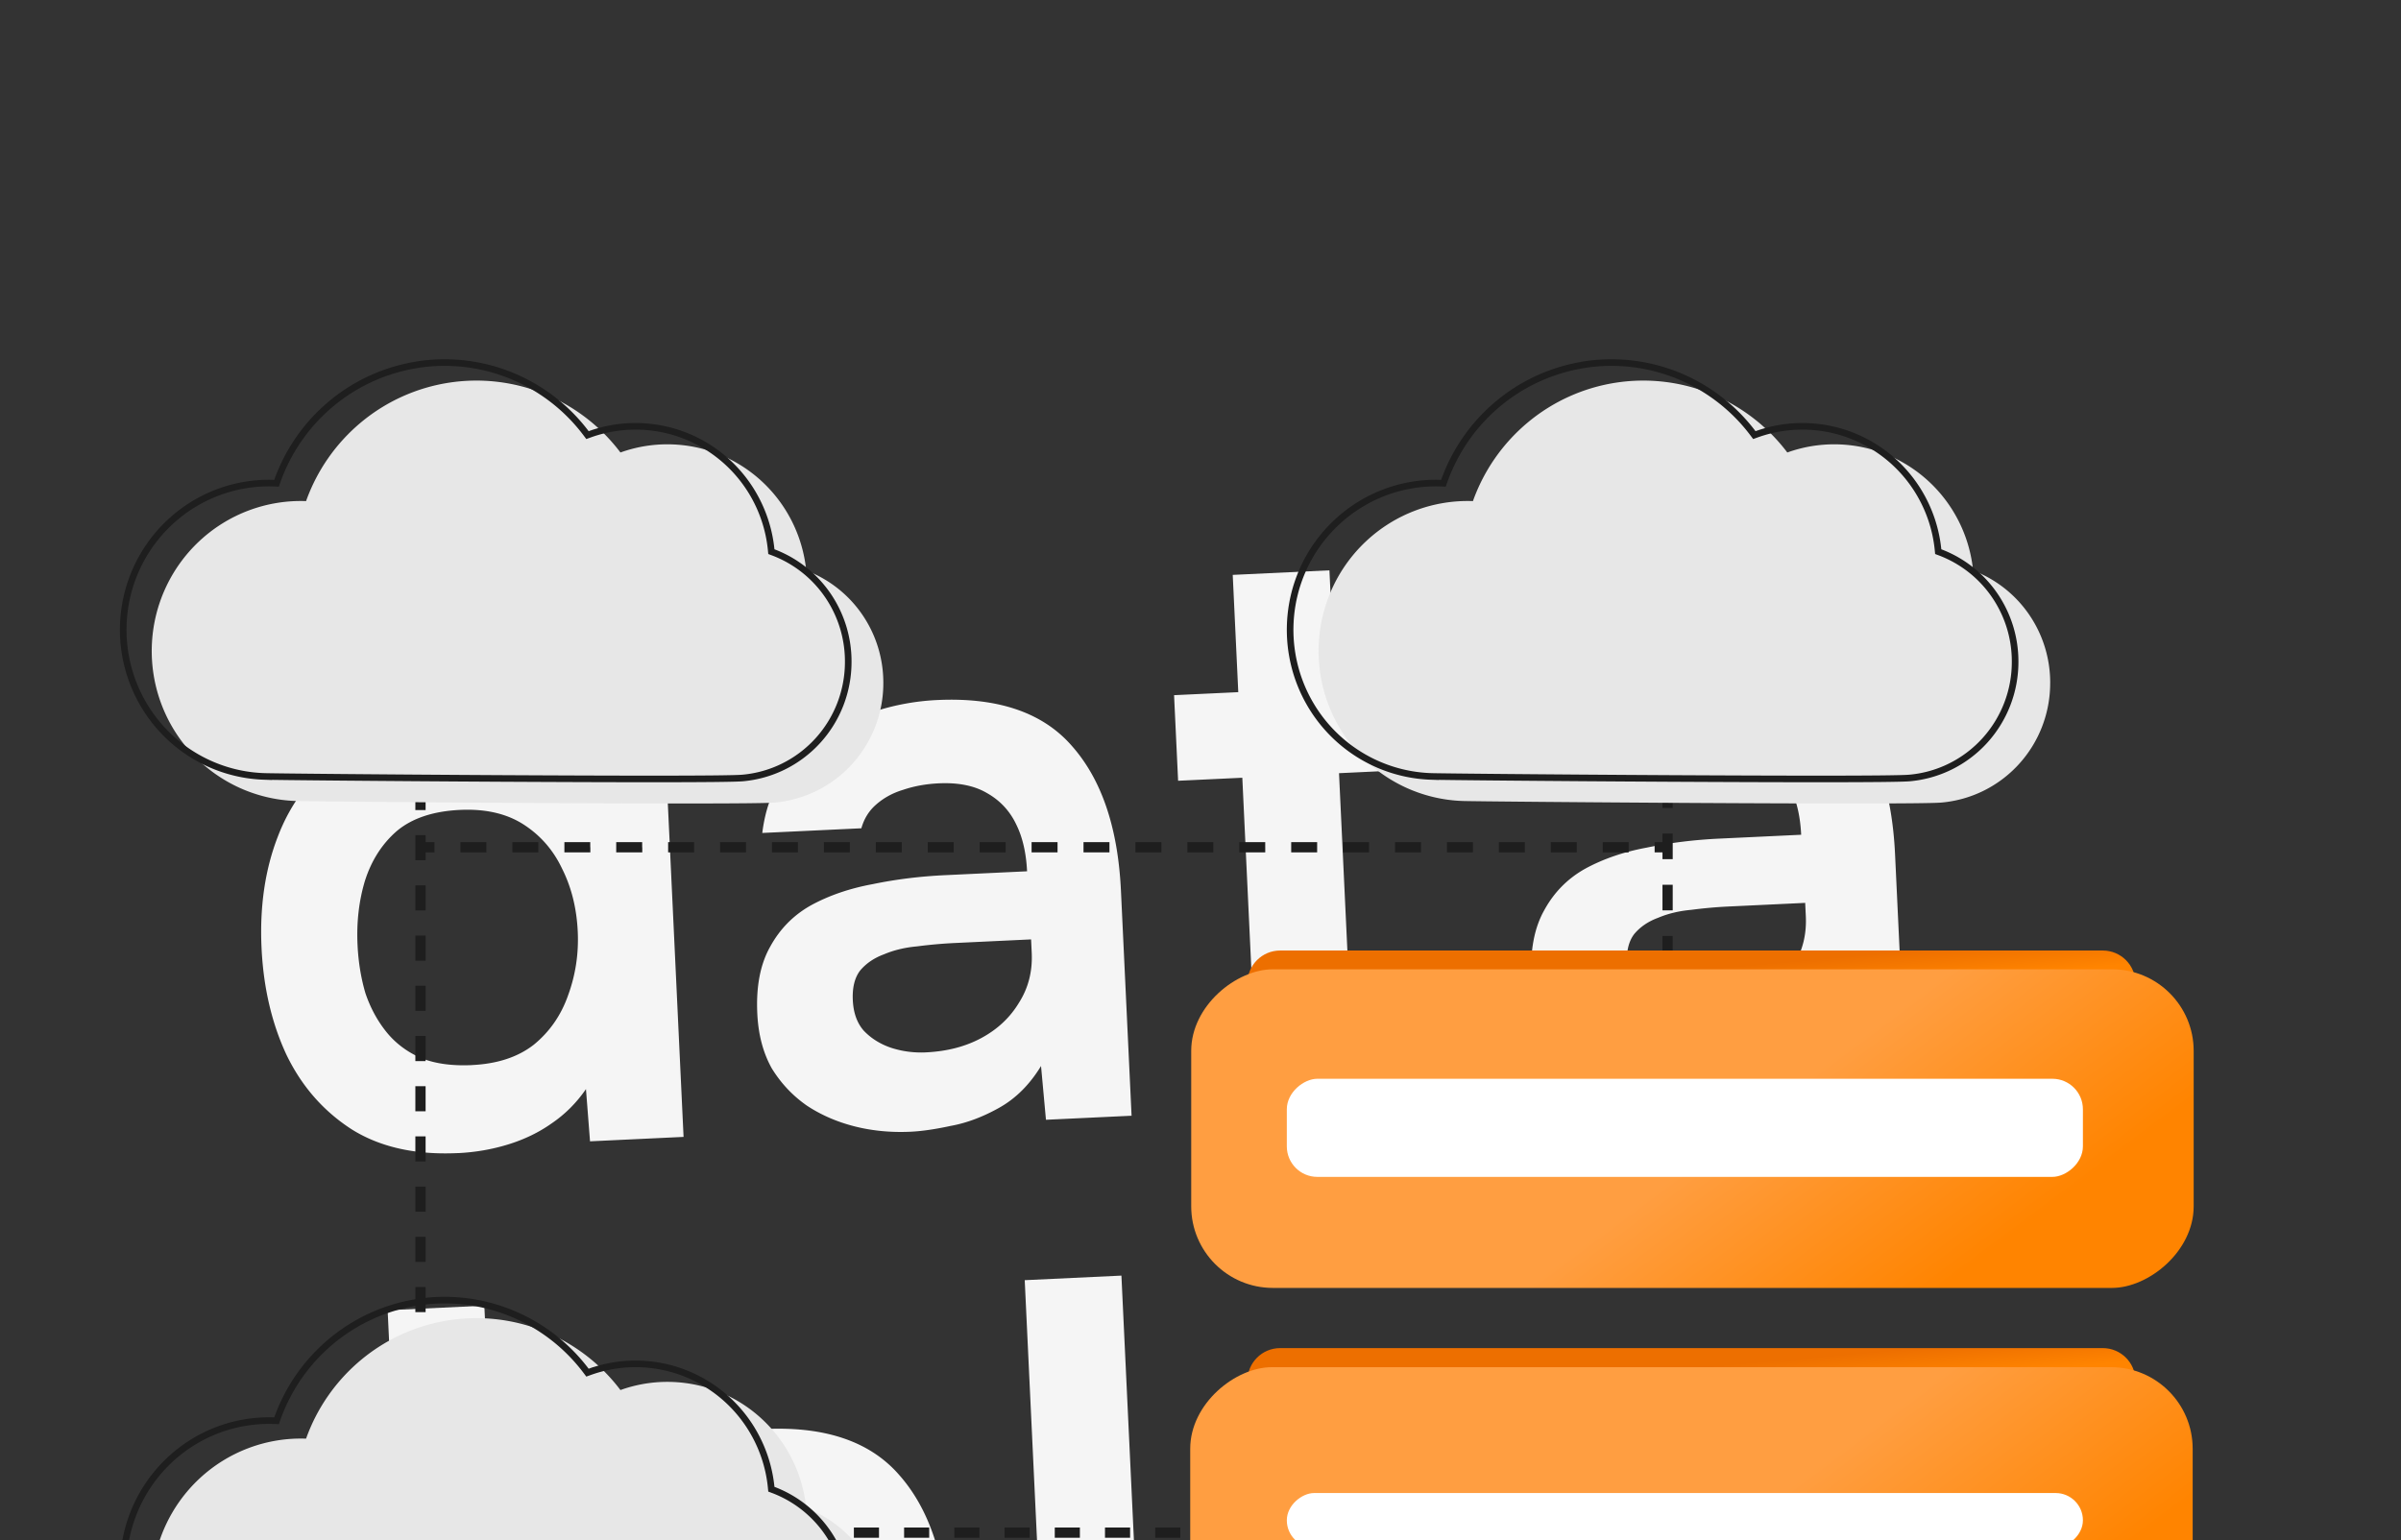
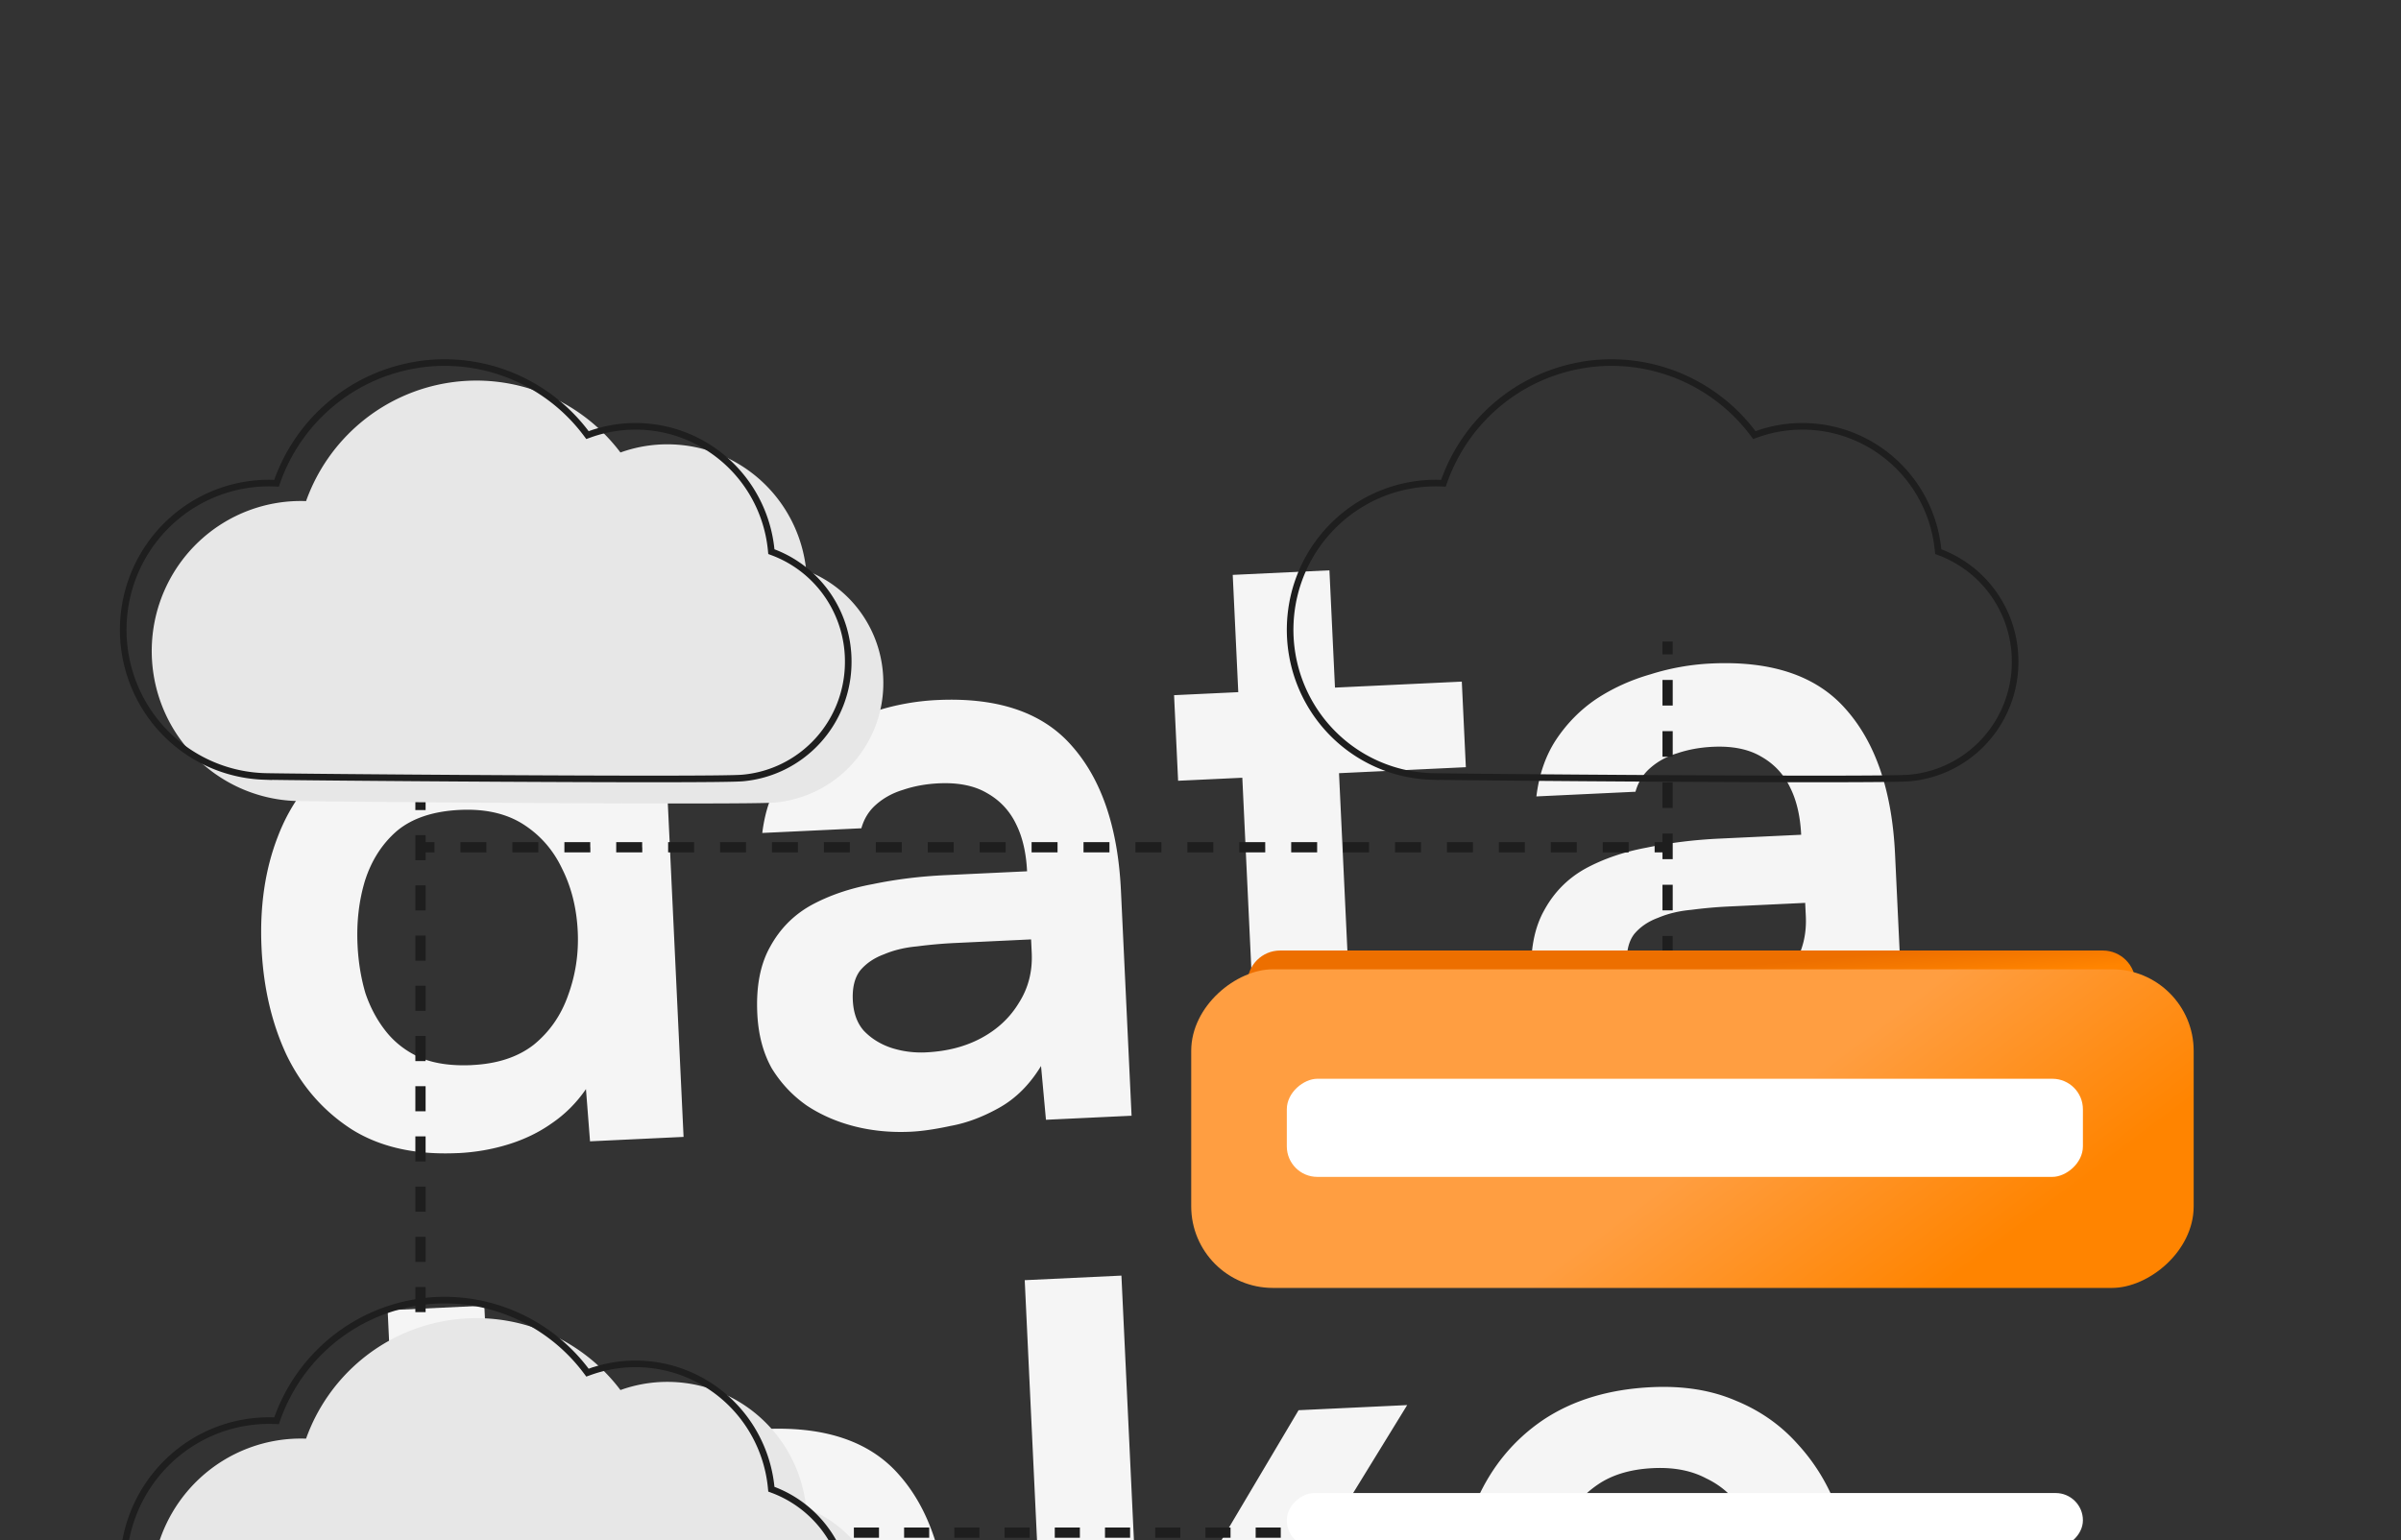
<svg xmlns="http://www.w3.org/2000/svg" fill="none" viewBox="0 0 120 77">
  <rect x="0" y="0" width="120" height="77" fill="#333333" stroke="none" />
  <path fill="#F5F5F5" d="M22.887 57.648c-2.113.1-3.878-.293-5.297-1.179-1.419-.912-2.511-2.158-3.273-3.736-.736-1.58-1.151-3.36-1.245-5.341-.097-2.06.173-3.913.81-5.557.636-1.671 1.645-3.003 3.027-3.994 1.381-1.018 3.142-1.578 5.281-1.679.792-.037 1.563.019 2.311.169.773.122 1.499.353 2.177.691.703.311 1.292.746 1.769 1.306l-.438-9.27 4.833-.228 1.322 28.009-4.675.221-.203-2.611c-.471.684-1.039 1.253-1.706 1.708-.64.454-1.365.806-2.174 1.056-.809.25-1.649.396-2.521.437Zm.705-4.401c1.268-.06 2.297-.4 3.089-1.019.79-.646 1.36-1.467 1.71-2.463.375-1.024.537-2.09.484-3.199-.055-1.162-.316-2.209-.783-3.139-.441-.932-1.085-1.669-1.931-2.212-.846-.542-1.903-.784-3.171-.724-1.347.064-2.402.418-3.166 1.063-.737.644-1.267 1.476-1.589 2.497-.297.993-.419 2.058-.365 3.194.04.845.17 1.646.392 2.404.246.73.594 1.375 1.044 1.936.45.561 1.026.997 1.729 1.308.702.285 1.554.403 2.558.356Zm21.922 3.333c-.977.046-1.908-.042-2.792-.265-.884-.223-1.681-.569-2.392-1.038-.712-.496-1.297-1.117-1.756-1.863-.434-.774-.675-1.689-.725-2.745-.064-1.347.149-2.456.637-3.326.487-.896 1.169-1.59 2.046-2.082.903-.493 1.932-.846 3.087-1.059 1.153-.24 2.364-.39 3.632-.449l4.081-.193c-.044-.924-.226-1.71-.548-2.356-.323-.673-.811-1.193-1.463-1.559-.626-.367-1.428-.528-2.405-.482-.634.03-1.224.137-1.772.322-.522.157-.974.403-1.355.739-.356.308-.602.704-.738 1.186l-4.952.234c.134-1.092.46-2.034.978-2.826.544-.82 1.213-1.5 2.008-2.04.822-.542 1.728-.955 2.721-1.24a11.951 11.951 0 0 1 3.032-.54c3.037-.143 5.284.624 6.74 2.302 1.482 1.677 2.297 4.087 2.446 7.23l.531 11.251-4.279.202-.246-2.688c-.565.927-1.26 1.621-2.085 2.084-.825.463-1.631.765-2.419.908-.786.17-1.456.267-2.011.293Zm.766-3.967c1.056-.05 1.985-.292 2.785-.727.8-.435 1.421-1.02 1.863-1.756.468-.737.68-1.567.637-2.492l-.032-.673-3.803.18a22.924 22.924 0 0 0-1.898.169c-.606.055-1.156.187-1.649.396-.494.182-.892.452-1.193.811-.274.357-.397.853-.367 1.486.03.634.213 1.141.548 1.523.362.38.812.663 1.35.849.565.185 1.151.263 1.758.235Zm23.22 2.795c-2.298.108-4.005-.446-5.121-1.664-1.116-1.218-1.728-2.949-1.833-5.194l-.456-9.667-3.209.151-.202-4.279 3.209-.151-.277-5.863 4.833-.228.277 5.863 6.339-.299.202 4.279-6.339.299.413 8.755c.032.687.141 1.304.326 1.851.185.547.496.969.933 1.266.438.297 1.027.441 1.768.433.634-.03 1.17-.161 1.609-.394.439-.233.798-.488 1.076-.765l1.798 3.608c-.482.446-1.034.816-1.655 1.111-.595.293-1.207.507-1.836.642-.629.136-1.247.218-1.855.246Zm14.703-.654c-.977.046-1.908-.042-2.792-.265-.884-.223-1.681-.569-2.392-1.039-.712-.496-1.297-1.117-1.756-1.863-.434-.774-.675-1.689-.725-2.745-.064-1.347.149-2.455.637-3.326.487-.896 1.169-1.59 2.046-2.082.903-.493 1.932-.846 3.087-1.059 1.153-.24 2.364-.39 3.632-.449l4.081-.193c-.044-.924-.226-1.71-.548-2.356-.323-.673-.811-1.193-1.463-1.559-.626-.367-1.428-.528-2.405-.482-.634.03-1.224.137-1.772.322-.522.157-.974.403-1.355.739-.356.308-.602.703-.738 1.186l-4.952.234c.134-1.092.46-2.034.978-2.826.544-.82 1.213-1.5 2.008-2.04.821-.542 1.728-.955 2.721-1.24a11.951 11.951 0 0 1 3.032-.54c3.037-.143 5.284.624 6.74 2.302 1.482 1.677 2.297 4.087 2.446 7.23l.531 11.251-4.279.202-.246-2.688c-.565.927-1.26 1.621-2.085 2.084-.825.463-1.631.765-2.419.908-.786.17-1.456.267-2.011.293Zm.766-3.967c1.056-.05 1.985-.292 2.785-.727.8-.435 1.421-1.02 1.863-1.756.468-.737.68-1.567.637-2.492l-.032-.673-3.803.18a22.924 22.924 0 0 0-1.898.169c-.606.055-1.156.187-1.649.396-.494.182-.892.452-1.193.811-.274.357-.397.853-.367 1.486.03.634.213 1.141.548 1.523.362.38.812.663 1.35.85.565.185 1.151.263 1.758.235ZM20.697 93.514l-1.323-28.009 4.833-.228 1.323 28.009-4.833.228Zm16.186-.486c-.977.046-1.908-.042-2.792-.265-.884-.223-1.681-.569-2.392-1.038-.712-.496-1.297-1.117-1.756-1.863-.434-.774-.675-1.689-.725-2.745-.064-1.347.149-2.455.637-3.326.487-.896 1.169-1.591 2.046-2.082.903-.493 1.932-.846 3.087-1.059 1.153-.24 2.364-.39 3.632-.45l4.081-.193c-.044-.924-.226-1.71-.548-2.357-.323-.673-.811-1.193-1.463-1.559-.626-.367-1.428-.528-2.405-.482-.634.03-1.224.137-1.772.322-.522.157-.974.403-1.355.739-.356.308-.602.703-.738 1.186l-4.952.234c.134-1.092.46-2.033.978-2.826.544-.82 1.213-1.5 2.008-2.04.822-.542 1.728-.955 2.721-1.24a11.953 11.953 0 0 1 3.032-.54c3.037-.143 5.284.624 6.739 2.302 1.482 1.677 2.297 4.087 2.446 7.23l.531 11.251-4.279.202-.246-2.688c-.565.927-1.26 1.621-2.085 2.084-.825.463-1.631.765-2.419.908-.786.169-1.456.267-2.011.293Zm.766-3.967c1.056-.05 1.985-.292 2.785-.727.8-.435 1.421-1.02 1.863-1.756.468-.737.68-1.567.637-2.492l-.032-.673-3.803.18a22.881 22.881 0 0 0-1.898.169c-.606.055-1.156.187-1.649.396-.494.182-.892.452-1.193.811-.274.357-.397.853-.366 1.486.03.634.213 1.141.548 1.523.362.38.812.663 1.35.85.565.185 1.151.263 1.758.235Zm14.889 2.95-1.323-28.009 4.833-.228.731 15.49 3.011-.142 5.112-8.619 5.428-.256-6.305 10.264 7.846 10.588-5.626.266-5.977-8.016-3.288.155.391 8.28-4.833.228Zm30.99-1.185c-2.166.102-4.036-.259-5.61-1.085-1.548-.827-2.755-2.014-3.623-3.561-.842-1.575-1.313-3.419-1.413-5.532-.1-2.113.208-3.994.925-5.642.742-1.676 1.843-3.012 3.305-4.008 1.488-.997 3.302-1.546 5.441-1.647 1.585-.075 2.985.15 4.201.675 1.215.498 2.241 1.218 3.08 2.158.865.939 1.525 2.019 1.98 3.242.455 1.223.701 2.521.74 3.896l-.034.955a15.573 15.573 0 0 1-.074.956l-14.658.692c.123.921.401 1.755.833 2.502.459.746 1.068 1.326 1.829 1.74.787.413 1.748.593 2.884.539.66-.031 1.29-.14 1.89-.327.599-.214 1.115-.503 1.547-.867.459-.366.755-.817.889-1.352l4.833-.228c-.272 1.522-.848 2.78-1.728 3.774-.879.995-1.956 1.747-3.229 2.257-1.247.509-2.583.797-4.009.864Zm-5.832-12.51 10.063-.475c-.041-.872-.277-1.655-.707-2.349-.43-.694-1.024-1.222-1.782-1.583-.733-.389-1.615-.559-2.645-.51-1.109.052-2.023.321-2.741.804-.718.484-1.259 1.092-1.621 1.824-.362.732-.551 1.495-.567 2.29Z" />
  <path fill="#1E1E1E" d="M20.759 77.52a.256.256 0 0 0 .512 0h-.512Zm.256-45.18h-.256v.627h.512v-.627h-.256Zm0 1.883h-.256v1.255h.512v-1.255h-.256Zm0 2.51h-.256v1.255h.512v-1.255h-.256Zm0 2.51h-.256v1.255h.512v-1.255h-.256Zm0 2.51h-.256v1.255h.512v-1.255h-.256Zm0 2.51h-.256v1.255h.512v-1.255h-.256Zm0 2.51h-.256v1.255h.512v-1.255h-.256Zm0 2.51h-.256v1.255h.512v-1.255h-.256Zm0 2.51h-.256l-0 1.255h.512v-1.255h-.256Zm0 2.51h-.256v1.255h.512v-1.255h-.256Zm0 2.51h-.256v1.255h.512v-1.255h-.256Zm0 2.51h-.256v1.255h.512v-1.255h-.256Zm0 2.51h-.256v1.255h.512v-1.255h-.256Zm0 2.51h-.256v1.255h.512v-1.255h-.256Zm0 2.51h-.256v1.255h.512v-1.255h-.256Zm0 2.51h-.256v1.255h.512v-1.255h-.256Zm0 2.51h-.256v1.255h.512v-1.255h-.256Zm0 2.51h-.256v1.255h.512v-1.255h-.256Zm0 2.51h-.256v.627h.512v-.627h-.256Zm9.74-.525a.256.256 0 1 0 0 .512v-.512Zm45.18.256v-.256h-.627v.512h.627v-.256Zm-1.883 0v-.256h-1.255v.512h1.255v-.256Zm-2.51 0v-.256h-1.255v.512h1.255v-.256Zm-2.51 0v-.256h-1.255v.512h1.255v-.256Zm-2.51 0v-.256h-1.255v.512h1.255v-.256Zm-2.51 0v-.256h-1.255v.512h1.255v-.256Zm-2.51 0v-.256h-1.255v.512h1.255v-.256Zm-2.51 0v-.256h-1.255v.512h1.255v-.256Zm-2.51 0v-.256h-1.255v.512h1.255v-.256Zm-2.51 0v-.256h-1.255v.512h1.255v-.256Zm-2.51 0v-.256h-1.255v.512h1.255v-.256Zm-2.51 0v-.256h-1.255v.512h1.255v-.256Zm-2.51 0v-.256h-1.255v.512h1.255v-.256Zm-2.51 0v-.256h-1.255v.512h1.255v-.256Zm-2.51 0v-.256h-1.255v.512h1.255v-.256Zm-2.51 0v-.256h-1.255v.512h1.255v-.256Zm-2.51 0v-.256h-1.255v.512h1.255v-.256Zm-2.51 0v-.256h-1.255v.512h1.255v-.256Zm-2.51 0v-.256h-.627v.512h.627v-.256Z" />
  <path fill="#1E1E1E" d="M21.073 42.102a.256.256 0 0 0 0 .512v-.512Zm62.273.256v-.256h-.649v.512h.649v-.256Zm-1.946 0v-.256h-1.297v.512h1.297v-.256Zm-2.595 0v-.256h-1.297v.512h1.297v-.256Zm-2.595 0v-.256h-1.297v.512h1.297v-.256Zm-2.595 0v-.256h-1.297v.512h1.297v-.256Zm-2.595 0v-.256h-1.297v.512h1.297v-.256Zm-2.595 0v-.256h-1.297v.512h1.297v-.256Zm-2.595 0v-.256h-1.297v.512h1.297v-.256Zm-2.595 0v-.256H61.939v.512h1.297v-.256Zm-2.595 0v-.256h-1.297v.512h1.297v-.256Zm-2.595 0v-.256h-1.297v.512h1.297v-.256Zm-2.595 0v-.256h-1.297v.512h1.297v-.256Zm-2.595 0v-.256h-1.297v.512h1.297v-.256Zm-2.595 0v-.256h-1.297v.512h1.297v-.256Zm-2.595 0v-.256h-1.297v.512h1.297v-.256Zm-2.595 0v-.256h-1.297v.512h1.297v-.256Zm-2.595 0v-.256h-1.297v.512h1.297v-.256Zm-2.595 0v-.256h-1.297v.512h1.297v-.256Zm-2.595 0v-.256h-1.297v.512h1.297v-.256Zm-2.595 0v-.256h-1.297v.512h1.297v-.256Zm-2.595 0v-.256h-1.297v.512H32.1v-.256Zm-2.595 0v-.256H28.208v.512h1.297v-.256Zm-2.595 0v-.256h-1.297v.512h1.297v-.256Zm-2.595 0v-.256h-1.297v.512h1.297v-.256Zm-2.595 0v-.256h-.649v.512h.649v-.256Z" />
  <path fill="#1E1E1E" d="M83.089 60.238a.256.256 0 1 0 .512 0h-.512Zm.256-28.164h-.256v.64h.512v-.64h-.256Zm0 1.92h-.256v1.28h.512V33.994h-.256Zm0 2.56h-.256v1.28h.512v-1.28h-.256Zm0 2.56h-.256v1.28h.512v-1.28h-.256Zm0 2.56h-.256v1.28h.512v-1.28h-.256Zm0 2.56h-.256v1.28h.512v-1.28h-.256Zm0 2.56h-.256v1.28h.512v-1.28h-.256Zm0 2.56h-.256v1.28h.512v-1.28h-.256Zm0 2.56h-.256v1.28h.512v-1.28h-.256Zm0 2.56h-.256v1.28h.512v-1.28h-.256Zm0 2.56h-.256v1.28h.512v-1.28h-.256Zm0 2.56h-.256v.64h.512v-.64h-.256Z" />
  <path fill="url(#a)" d="M105.096 47.521c.903 0 1.634.732 1.634 1.634H62.346c0-.902.732-1.634 1.634-1.634h41.116Z" />
-   <path fill="url(#b)" d="M105.096 67.398c.903 0 1.634.732 1.634 1.634H62.346c0-.902.732-1.634 1.634-1.634h41.116Z" />
-   <rect width="15.929" height="50.102" x="109.588" y="68.352" fill="url(#c)" rx="4.079" transform="rotate(90 109.588 68.352)" />
  <rect width="15.929" height="50.102" x="109.638" y="48.46" fill="url(#d)" rx="4.079" transform="rotate(90 109.638 48.46)" />
  <rect width="4.905" height="39.788" x="104.102" y="53.933" fill="#fff" rx="1.526" transform="rotate(90 104.102 53.933)" />
  <rect width="2.725" height="39.788" x="104.102" y="74.644" fill="#fff" rx="1.363" transform="rotate(90 104.102 74.644)" />
  <path fill="#E7E7E7" d="M44.148 81.016a6.015 6.015 0 0 0-1.053-3.416 5.956 5.956 0 0 0-2.8-2.203 7.052 7.052 0 0 0-1.009-2.986 6.999 6.999 0 0 0-2.206-2.24 6.947 6.947 0 0 0-2.958-1.042 6.936 6.936 0 0 0-3.113.366 9.05 9.05 0 0 0-3.81-2.931 8.99 8.99 0 0 0-4.764-.558 9.016 9.016 0 0 0-4.378 1.972 9.101 9.101 0 0 0-2.76 3.947 7.41 7.41 0 0 0-2.87.47 7.446 7.446 0 0 0-2.473 1.54 7.5 7.5 0 0 0-1.699 2.375 7.545 7.545 0 0 0-.199 5.738 7.51 7.51 0 0 0 1.53 2.489 7.455 7.455 0 0 0 2.36 1.71 7.416 7.416 0 0 0 2.831.671c.978.034 22.433.206 23.922.08 1.489-.127 2.876-.812 3.885-1.921s1.568-2.558 1.564-4.062Z" />
  <path stroke="#1E1E1E" stroke-width=".33" d="M20.872 65.103a8.827 8.827 0 0 1 4.676.548 8.888 8.888 0 0 1 3.741 2.878l.073.097.114-.041a6.769 6.769 0 0 1 3.039-.357 6.782 6.782 0 0 1 2.888 1.018 6.835 6.835 0 0 1 2.154 2.188 6.889 6.889 0 0 1 .985 2.917l.01.102.096.036a5.79 5.79 0 0 1 2.722 2.142 5.849 5.849 0 0 1 1.024 3.321v.001c.004 1.462-.539 2.873-1.52 3.95-.982 1.078-2.33 1.744-3.777 1.867-.363.031-1.974.045-4.215.046-2.236.001-5.087-.01-7.923-.025-5.674-.032-11.279-.084-11.765-.101a7.247 7.247 0 0 1-2.768-.656 7.291 7.291 0 0 1-2.309-1.672 7.346 7.346 0 0 1-1.496-2.435 7.379 7.379 0 0 1-.457-2.825 7.377 7.377 0 0 1 .651-2.787 7.336 7.336 0 0 1 1.662-2.322 7.284 7.284 0 0 1 2.418-1.507 7.246 7.246 0 0 1 2.807-.459l.121.004.04-.114a8.935 8.935 0 0 1 2.71-3.875 8.854 8.854 0 0 1 4.298-1.937Z" />
  <path fill="#E7E7E7" d="M44.148 34.143a6.015 6.015 0 0 0-1.053-3.416 5.955 5.955 0 0 0-2.8-2.203 7.052 7.052 0 0 0-1.009-2.986 6.998 6.998 0 0 0-2.206-2.24 6.946 6.946 0 0 0-2.958-1.042 6.934 6.934 0 0 0-3.113.366 9.051 9.051 0 0 0-3.81-2.931 8.99 8.99 0 0 0-4.764-.558 9.016 9.016 0 0 0-4.378 1.972 9.101 9.101 0 0 0-2.76 3.947 7.412 7.412 0 0 0-2.87.47 7.446 7.446 0 0 0-2.473 1.54 7.5 7.5 0 0 0-1.699 2.375 7.544 7.544 0 0 0-.199 5.738 7.509 7.509 0 0 0 1.53 2.489 7.457 7.457 0 0 0 2.36 1.71 7.416 7.416 0 0 0 2.831.671c.978.034 22.433.206 23.922.08 1.489-.127 2.876-.812 3.885-1.921s1.568-2.558 1.564-4.062Z" />
  <path stroke="#1E1E1E" stroke-width=".33" d="M20.872 18.23a8.825 8.825 0 0 1 4.676.548 8.887 8.887 0 0 1 3.741 2.878l.073.097.114-.041a6.771 6.771 0 0 1 3.039-.357 6.782 6.782 0 0 1 2.888 1.018 6.833 6.833 0 0 1 2.154 2.188 6.888 6.888 0 0 1 .985 2.917l.01.102.096.036a5.789 5.789 0 0 1 2.722 2.142 5.849 5.849 0 0 1 1.024 3.321v.001c.004 1.462-.539 2.873-1.521 3.95-.982 1.078-2.33 1.744-3.777 1.867-.363.031-1.974.045-4.215.046-2.236.001-5.087-.01-7.923-.025-5.674-.031-11.279-.084-11.765-.101a7.251 7.251 0 0 1-2.768-.656 7.292 7.292 0 0 1-2.309-1.672 7.345 7.345 0 0 1-1.496-2.434 7.38 7.38 0 0 1-.457-2.825 7.377 7.377 0 0 1 .651-2.787 7.335 7.335 0 0 1 1.662-2.322 7.28 7.28 0 0 1 2.418-1.507 7.246 7.246 0 0 1 2.807-.459l.121.004.04-.114a8.937 8.937 0 0 1 2.71-3.875 8.855 8.855 0 0 1 4.298-1.937Z" />
-   <path fill="#E7E7E7" d="M102.467 34.143a6.011 6.011 0 0 0-1.053-3.416 5.952 5.952 0 0 0-2.8-2.203 7.05 7.05 0 0 0-1.009-2.986 6.997 6.997 0 0 0-2.206-2.24 6.946 6.946 0 0 0-2.958-1.042 6.934 6.934 0 0 0-3.113.366 9.051 9.051 0 0 0-3.81-2.931 8.99 8.99 0 0 0-4.764-.558 9.016 9.016 0 0 0-4.378 1.972 9.101 9.101 0 0 0-2.76 3.947 7.413 7.413 0 0 0-2.871.47 7.446 7.446 0 0 0-2.473 1.54 7.499 7.499 0 0 0-1.699 2.375 7.546 7.546 0 0 0-.199 5.738 7.51 7.51 0 0 0 1.53 2.489 7.458 7.458 0 0 0 2.36 1.71 7.415 7.415 0 0 0 2.831.671c.978.034 22.433.206 23.922.08 1.489-.127 2.876-.812 3.885-1.921 1.01-1.108 1.568-2.558 1.564-4.062Z" />
  <path stroke="#1E1E1E" stroke-width=".33" d="M79.191 18.23a8.825 8.825 0 0 1 4.676.548 8.888 8.888 0 0 1 3.741 2.878l.073.097.114-.041a6.771 6.771 0 0 1 3.039-.357 6.782 6.782 0 0 1 2.888 1.018 6.834 6.834 0 0 1 2.154 2.188 6.889 6.889 0 0 1 .985 2.917l.01.102.096.036a5.79 5.79 0 0 1 2.722 2.142 5.846 5.846 0 0 1 1.025 3.321v.001a5.847 5.847 0 0 1-1.521 3.95c-.982 1.078-2.33 1.744-3.777 1.867-.363.031-1.974.045-4.215.046-2.236.001-5.087-.01-7.923-.025-5.674-.031-11.279-.084-11.765-.101a7.251 7.251 0 0 1-2.768-.656 7.291 7.291 0 0 1-2.308-1.672 7.343 7.343 0 0 1-1.496-2.434 7.38 7.38 0 0 1-.457-2.825 7.379 7.379 0 0 1 .651-2.787 7.335 7.335 0 0 1 1.662-2.322 7.281 7.281 0 0 1 2.418-1.507 7.246 7.246 0 0 1 2.807-.459l.121.004.04-.114a8.936 8.936 0 0 1 2.71-3.875 8.854 8.854 0 0 1 4.298-1.937Z" />
  <defs>
    <linearGradient id="a" x1="70.725" x2="70.863" y1="49.708" y2="51.293" gradientUnits="userSpaceOnUse">
      <stop stop-color="#ED6F00" />
      <stop offset="1" stop-color="#FF8400" />
    </linearGradient>
    <linearGradient id="b" x1="70.725" x2="70.863" y1="69.585" y2="71.17" gradientUnits="userSpaceOnUse">
      <stop stop-color="#ED6F00" />
      <stop offset="1" stop-color="#FF8400" />
    </linearGradient>
    <linearGradient id="c" x1="130.906" x2="140.897" y1="108.995" y2="101.529" gradientUnits="userSpaceOnUse">
      <stop stop-color="#FF9E41" />
      <stop offset="1" stop-color="#FF8400" />
    </linearGradient>
    <linearGradient id="d" x1="130.956" x2="140.947" y1="89.103" y2="81.637" gradientUnits="userSpaceOnUse">
      <stop stop-color="#FF9E41" />
      <stop offset="1" stop-color="#FF8400" />
    </linearGradient>
  </defs>
</svg>